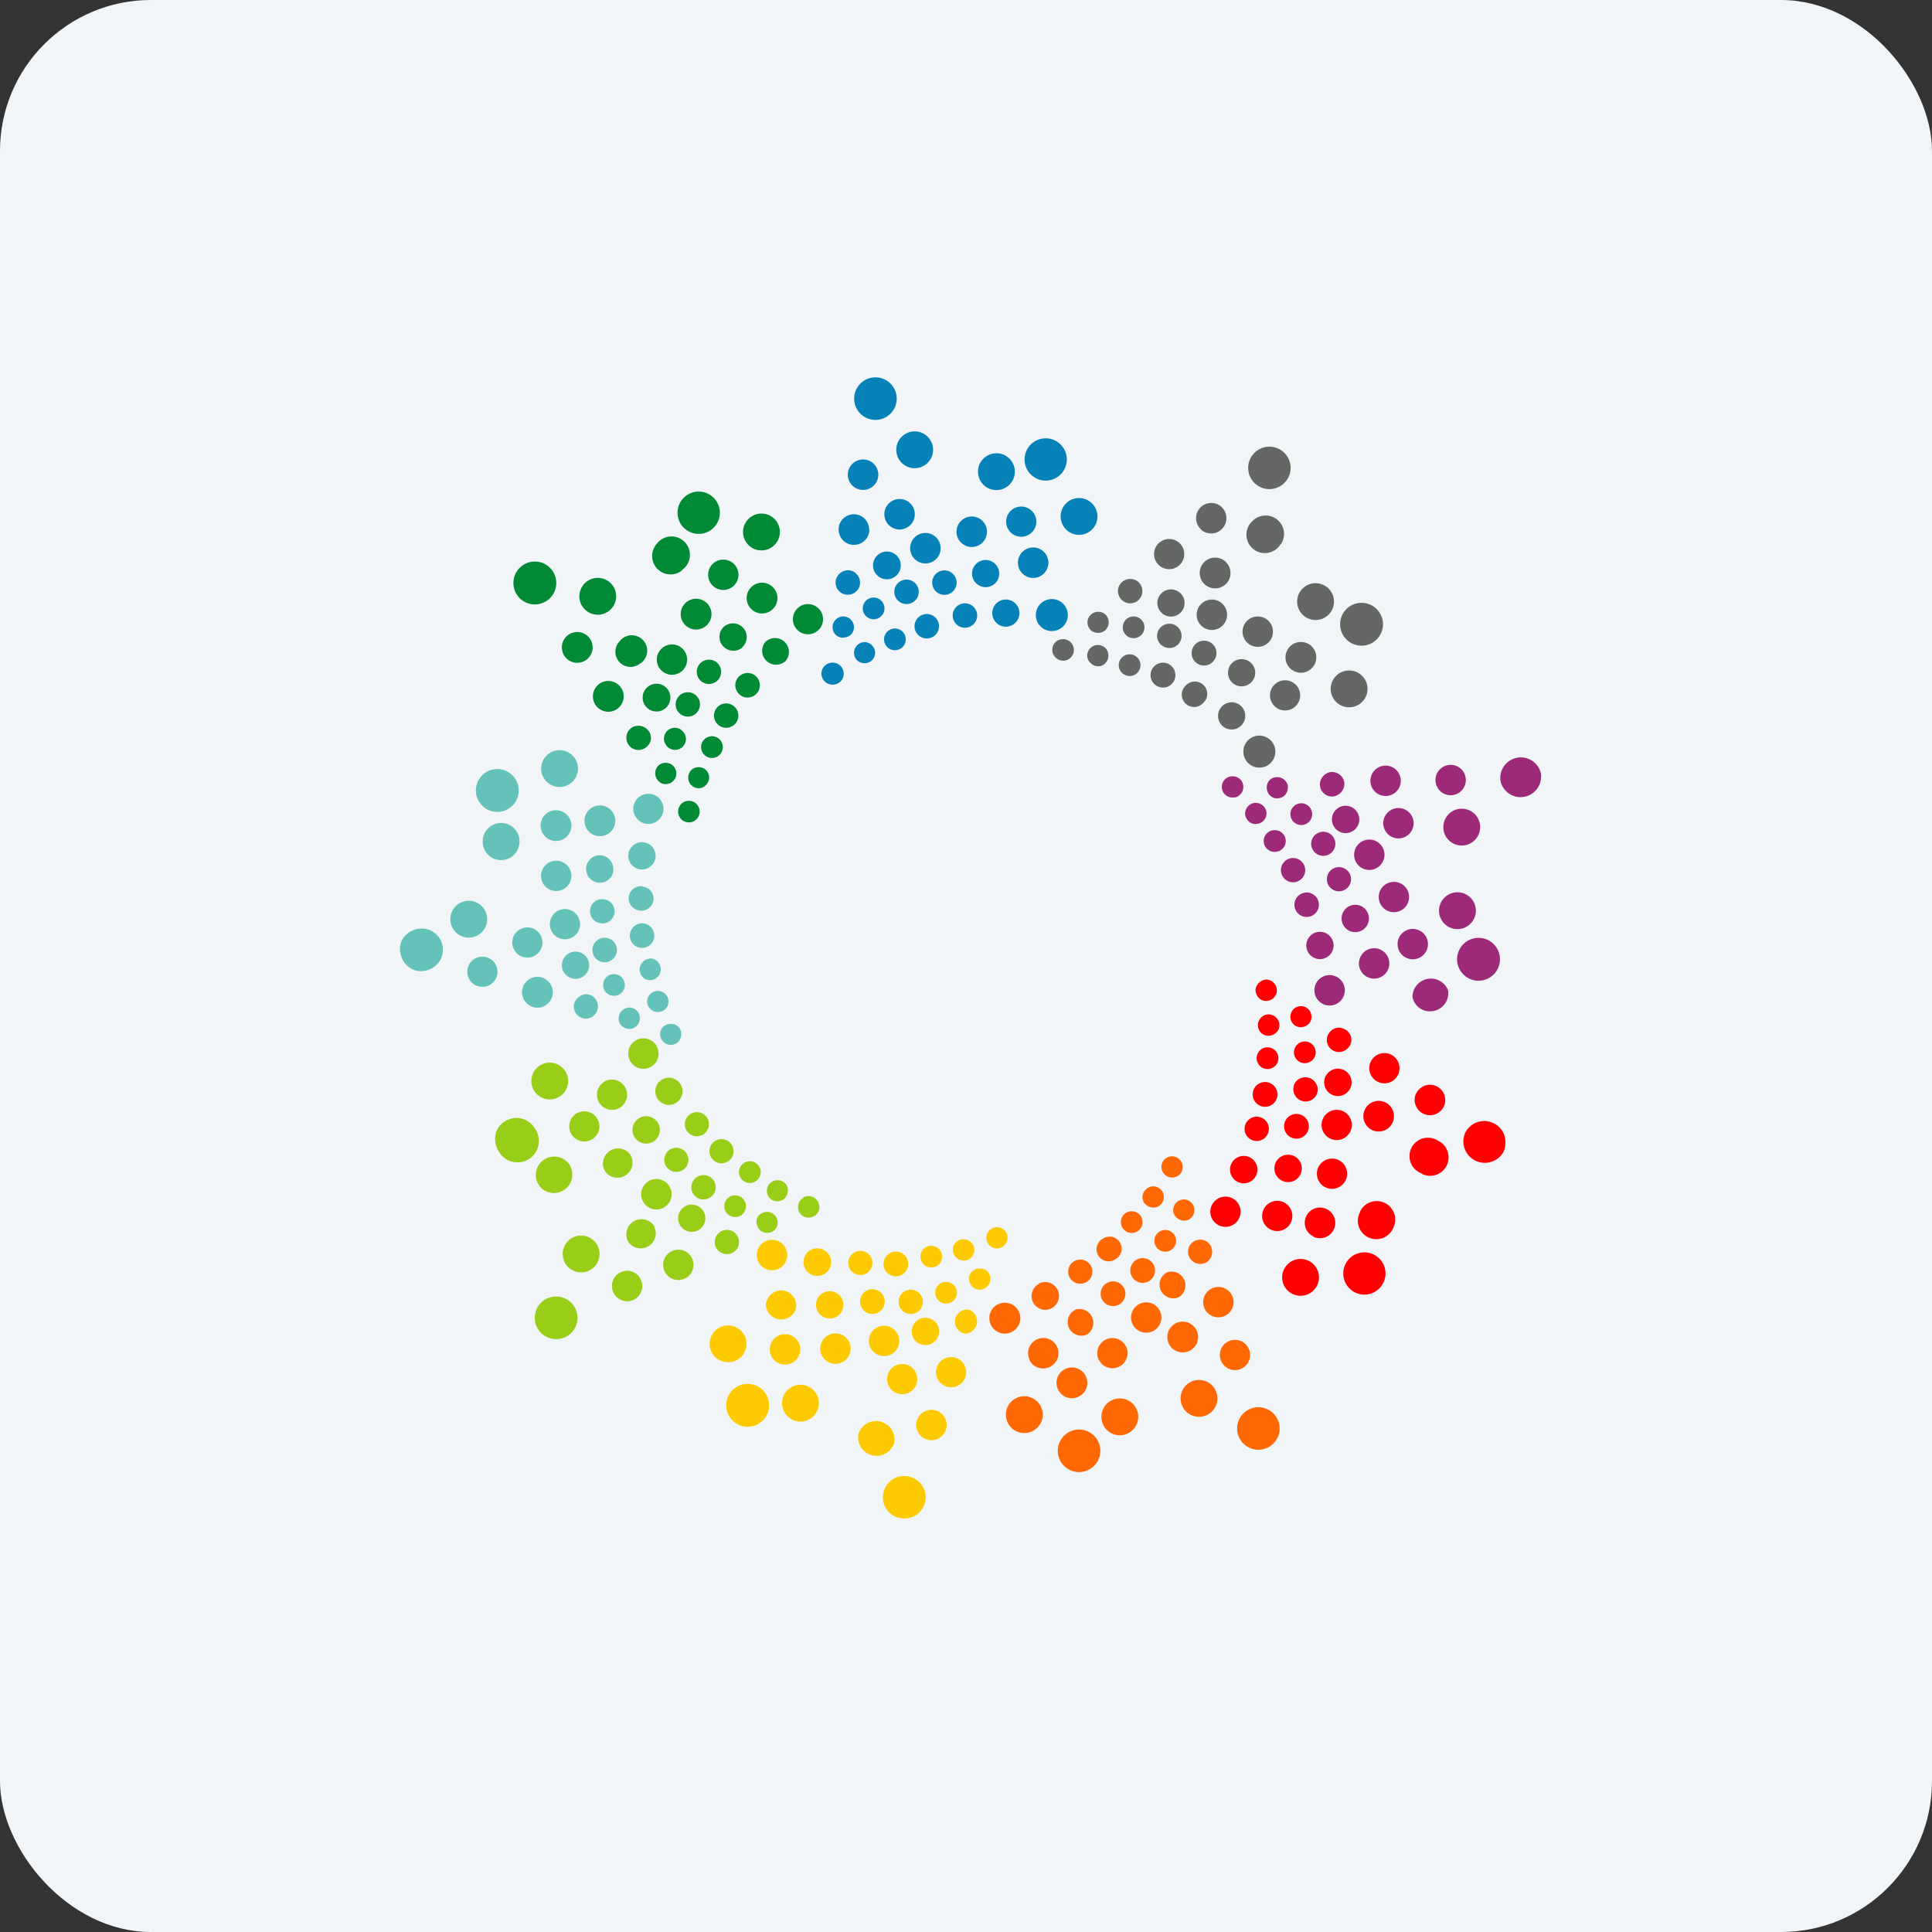
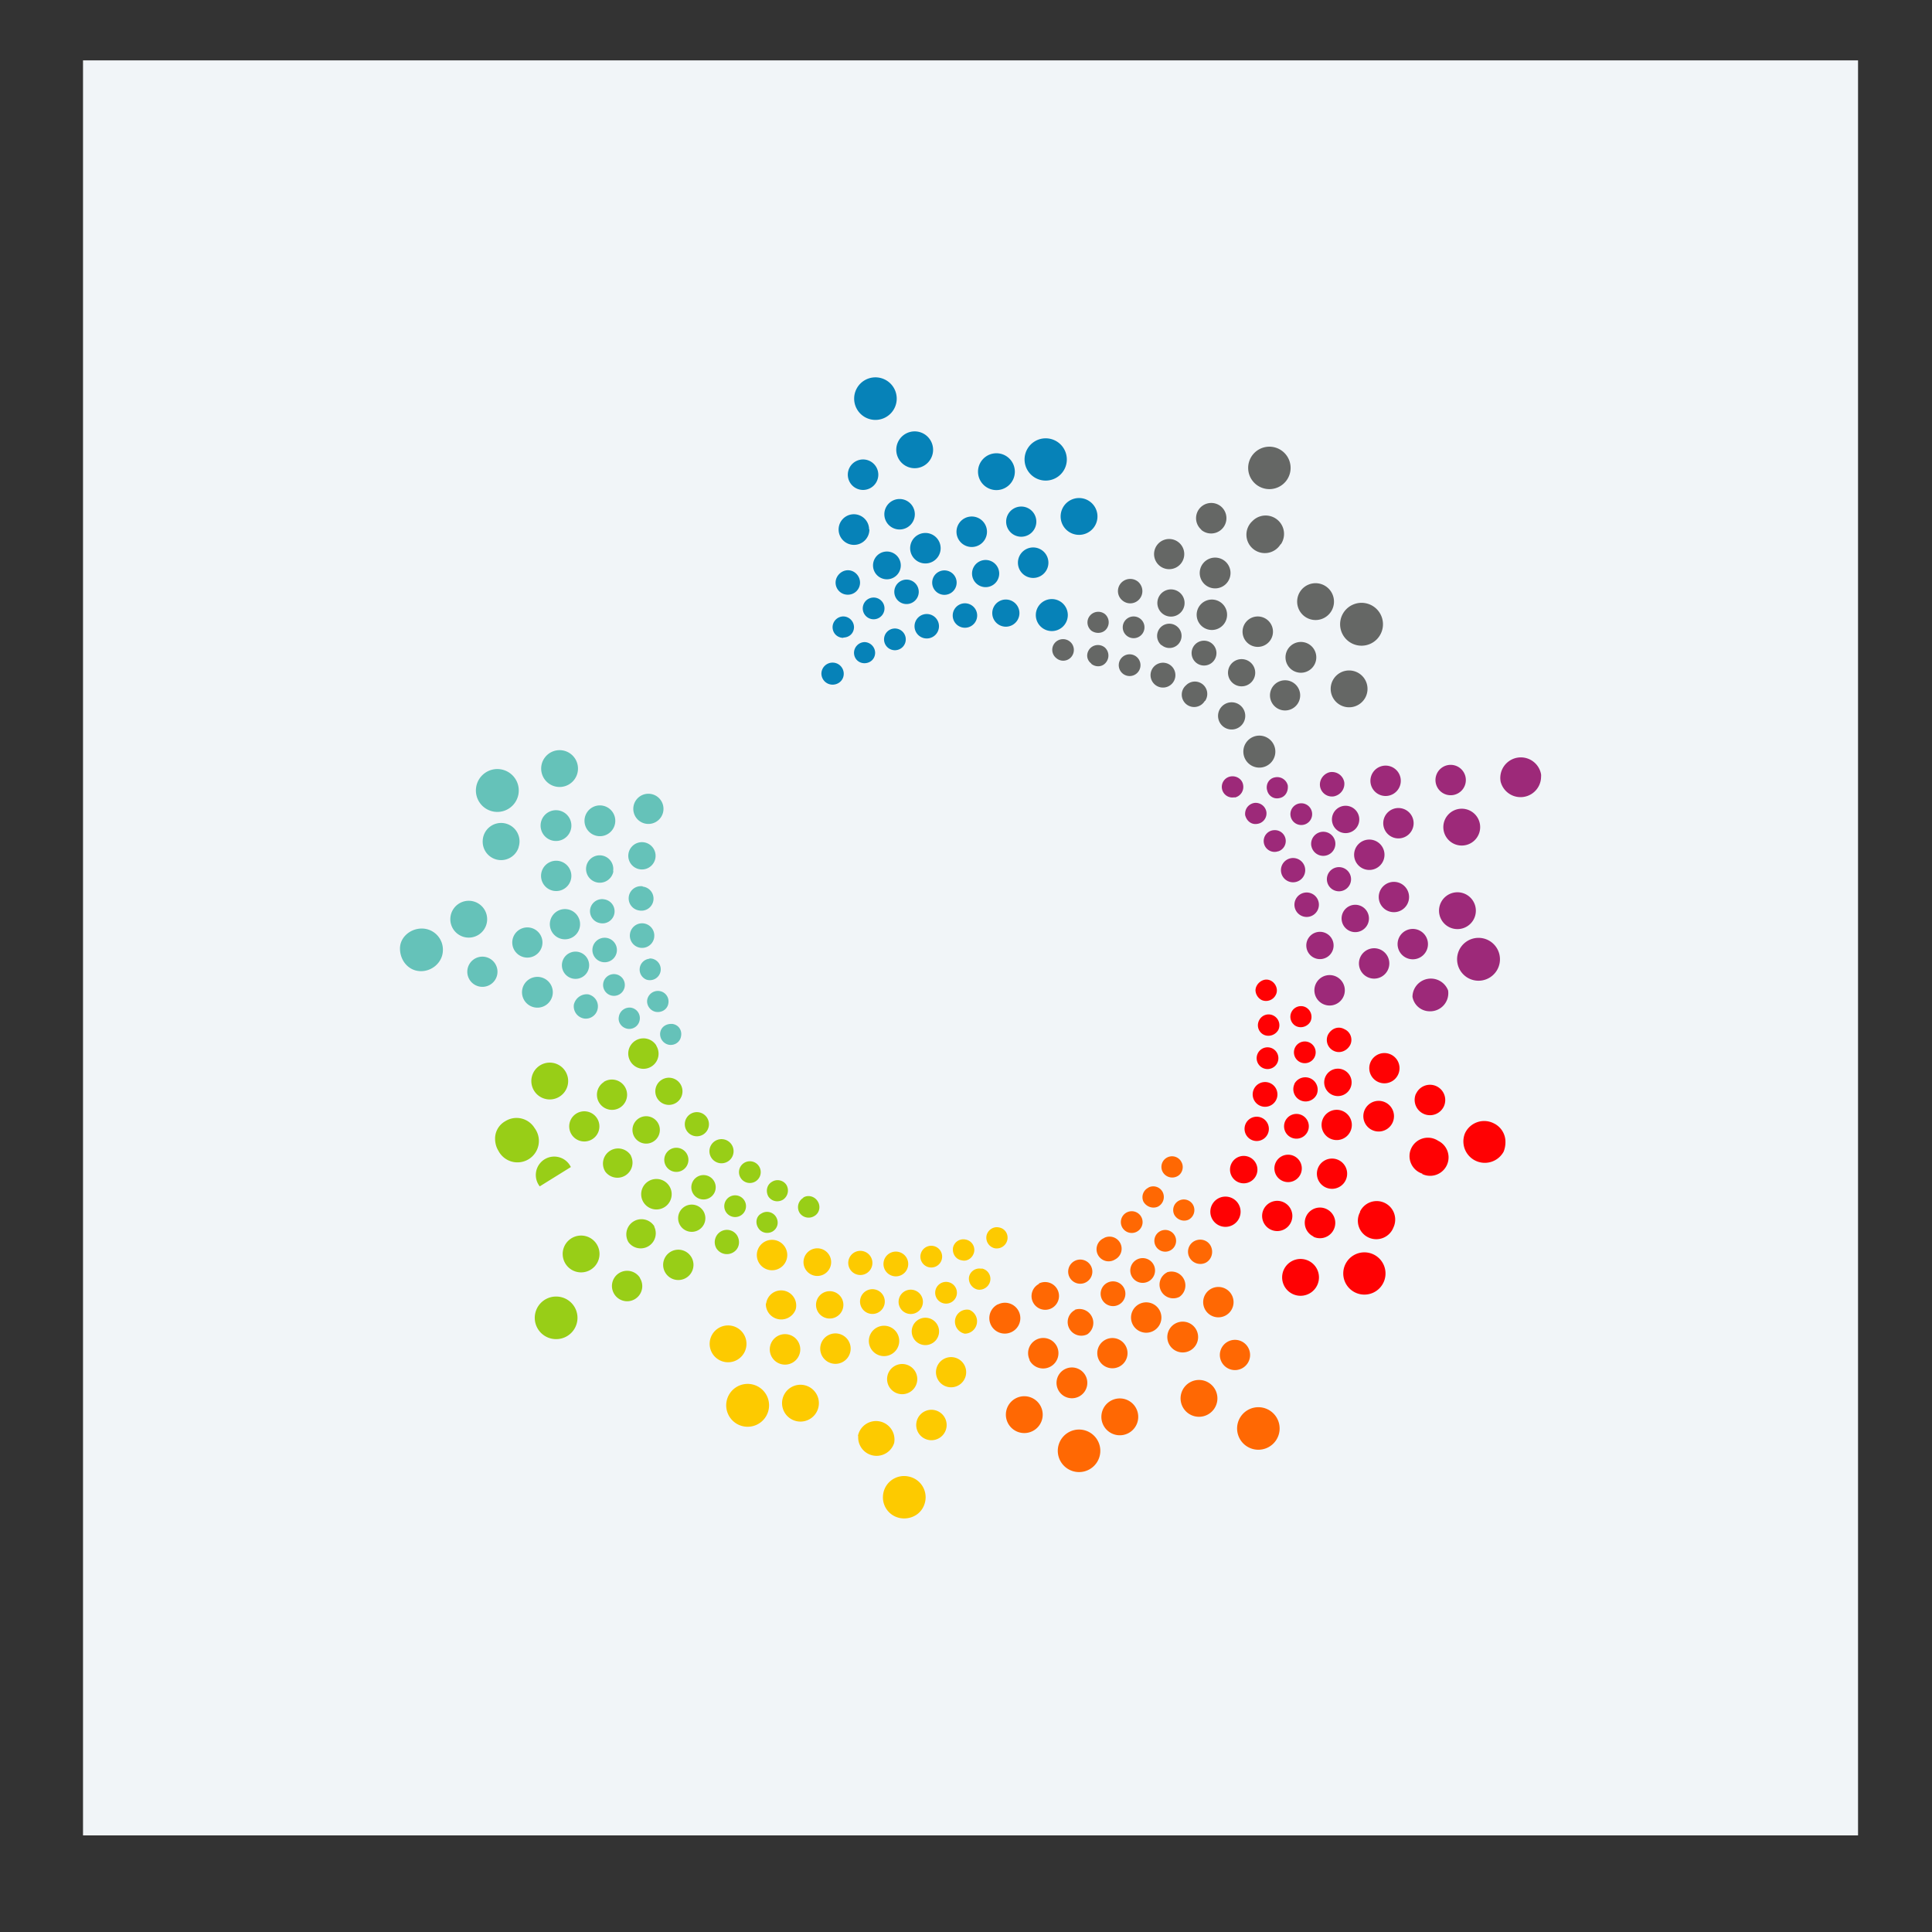
<svg xmlns="http://www.w3.org/2000/svg" width="64" height="64" viewBox="0 0 64 64">
  <rect x="0" y="0" width="64" height="64" fill="#333333" stroke="none" />
-   <rect x="0" y="0" width="64" height="64" rx="5" ry="5" fill="#f1f5f8" />
  <path fill="#f1f5f8" d="M 2.75,2 L 61.55,2 L 61.55,60.80 L 2.75,60.80 L 2.75,2" />
  <path d="M 29,13.91 A 0.70,0.70 0 1,0 29,12.50 A 0.70,0.70 0 0,0 29,13.91 M 34.64,15.92 A 0.70,0.70 0 1,0 34.64,14.52 A 0.70,0.70 0 0,0 34.64,15.92 M 30.91,14.90 A 0.61,0.61 0 1,1 29.69,14.90 A 0.61,0.61 0 0,1 30.91,14.90 M 28.59,16.23 A 0.50,0.50 0 1,0 28.59,15.22 A 0.50,0.50 0 0,0 28.59,16.23 L 28.59,16.23 M 28.80,17.54 A 0.51,0.51 0 1,1 27.78,17.54 A 0.50,0.50 0 0,1 28.79,17.54 L 28.80,17.54 M 29.80,17.54 A 0.50,0.50 0 1,0 29.80,16.53 A 0.50,0.50 0 0,0 29.80,17.54 L 29.80,17.54 M 34.33,17.28 A 0.50,0.50 0 1,1 33.33,17.28 A 0.50,0.50 0 0,1 34.33,17.28 M 32.19,18.12 A 0.50,0.50 0 1,0 32.19,17.11 A 0.50,0.50 0 0,0 32.19,18.12 L 32.19,18.12 M 31.16,18.16 A 0.50,0.50 0 1,1 30.15,18.16 A 0.50,0.50 0 0,1 31.16,18.16 M 29.38,19.19 A 0.46,0.46 0 1,0 29.38,18.27 A 0.46,0.46 0 0,0 29.38,19.19 M 28.49,19.30 C 28.49,19.52 28.31,19.70 28.09,19.70 A 0.40,0.40 0 0,1 27.68,19.30 C 27.68,19.08 27.87,18.89 28.09,18.89 C 28.31,18.89 28.49,19.08 28.49,19.30 M 32.93,16.23 A 0.61,0.61 0 1,0 32.93,15.02 A 0.61,0.61 0 0,0 32.93,16.23 M 36.35,17.03 A 0.61,0.61 0 1,1 35.14,17.03 A 0.61,0.61 0 0,1 36.35,17.03 M 32.65,19.45 A 0.45,0.45 0 1,0 32.65,18.55 A 0.45,0.45 0 0,0 32.65,19.45 M 31.69,19.30 A 0.40,0.40 0 1,1 30.88,19.30 A 0.40,0.40 0 0,1 31.69,19.30 M 30.03,20.01 A 0.40,0.40 0 1,0 30.03,19.20 A 0.40,0.40 0 0,0 30.03,20.01 M 29.29,20.07 A 0.36,0.36 0 1,1 28.59,20.07 A 0.36,0.36 0 0,1 29.29,20.07 M 27.93,21.12 C 28.14,21.12 28.29,20.97 28.29,20.77 A 0.36,0.36 0 0,0 27.94,20.42 A 0.36,0.36 0 0,0 27.58,20.77 C 27.58,20.98 27.74,21.13 27.94,21.13 L 27.93,21.12 M 34.73,18.64 A 0.50,0.50 0 1,1 33.72,18.64 A 0.50,0.50 0 0,1 34.73,18.64 M 33.32,20.76 A 0.45,0.45 0 1,0 33.32,19.86 A 0.45,0.45 0 0,0 33.32,20.76 M 32.37,20.39 A 0.40,0.40 0 1,1 31.56,20.39 A 0.40,0.40 0 0,1 32.37,20.39 M 30.70,21.15 A 0.40,0.40 0 1,0 30.70,20.34 A 0.40,0.40 0 0,0 30.70,21.15 M 30,21.12 A 0.36,0.36 0 1,1 29.29,21.12 A 0.36,0.36 0 0,1 30,21.12 M 28.63,21.97 C 28.84,21.97 28.99,21.82 28.99,21.62 A 0.36,0.36 0 0,0 28.64,21.27 A 0.36,0.36 0 0,0 28.29,21.62 C 28.29,21.82 28.44,21.97 28.64,21.97 L 28.63,21.97 M 27.95,22.32 C 27.95,22.53 27.78,22.68 27.58,22.68 A 0.37,0.37 0 0,1 27.21,22.32 C 27.21,22.11 27.38,21.95 27.58,21.95 C 27.79,21.95 27.95,22.12 27.95,22.32 M 34.77,20.90 A 0.53,0.53 0 1,0 34.77,19.85 A 0.53,0.53 0 0,0 34.77,20.90" fill="#0682b8" />
  <path d="M 49.71,25.89 A 0.68,0.68 0 0,0 51.05,25.73 A 0.42,0.42 0 0,0 51.05,25.65 A 0.68,0.68 0 0,0 49.71,25.89 L 49.71,25.89 M 48.27,31.83 A 0.71,0.71 0 1,0 49.66,31.58 A 0.71,0.71 0 0,0 48.27,31.83 M 48.61,27.98 A 0.61,0.61 0 1,1 48.40,26.79 A 0.61,0.61 0 0,1 48.61,27.98 M 47.56,25.93 A 0.50,0.50 0 1,0 48.55,25.75 A 0.50,0.50 0 0,0 47.56,25.93 M 45.99,26.36 A 0.50,0.50 0 1,1 45.81,25.37 A 0.50,0.50 0 0,1 45.99,26.36 M 45.83,27.36 A 0.50,0.50 0 1,0 46.82,27.18 A 0.50,0.50 0 0,0 45.83,27.36 M 46.89,31.77 A 0.50,0.50 0 1,1 46.71,30.78 A 0.50,0.50 0 0,1 46.89,31.77 M 45.68,29.80 A 0.50,0.50 0 1,0 46.67,29.63 A 0.50,0.50 0 0,0 45.68,29.80 M 45.45,28.81 A 0.50,0.50 0 1,1 45.27,27.82 A 0.50,0.50 0 0,1 45.45,28.81 M 44.13,27.23 A 0.45,0.45 0 1,0 45.02,27.06 A 0.45,0.45 0 0,0 44.13,27.23 M 44.19,26.38 A 0.40,0.40 0 0,1 43.73,26.06 C 43.69,25.84 43.84,25.63 44.05,25.58 C 44.28,25.54 44.49,25.69 44.53,25.91 C 44.56,26.12 44.42,26.33 44.19,26.38 M 47.67,30.19 A 0.61,0.61 0 1,0 48.86,29.98 A 0.61,0.61 0 0,0 47.67,30.19 M 47.35,33.50 A 0.58,0.58 0 0,1 46.79,33.02 A 0.61,0.61 0 0,1 47.97,32.81 A 0.60,0.60 0 0,1 47.35,33.50 M 44.45,30.51 A 0.45,0.45 0 1,0 45.34,30.34 A 0.45,0.45 0 0,0 44.45,30.51 M 44.42,29.52 A 0.40,0.40 0 1,1 44.29,28.73 A 0.40,0.40 0 0,1 44.42,29.52 M 43.44,28.02 A 0.40,0.40 0 1,0 44.23,27.88 A 0.40,0.40 0 0,0 43.44,28.03 L 43.44,28.02 M 43.25,27.30 A 0.36,0.36 0 1,1 43.12,26.61 A 0.36,0.36 0 0,1 43.25,27.30 M 41.97,26.15 C 42,26.35 42.18,26.48 42.37,26.44 C 42.57,26.41 42.68,26.23 42.66,26.02 A 0.36,0.36 0 0,0 42.24,25.75 C 42.05,25.78 41.93,25.96 41.97,26.16 L 41.97,26.15 M 45.61,32.41 A 0.50,0.50 0 1,1 45.43,31.42 A 0.50,0.50 0 0,1 45.61,32.41 M 43.28,31.40 A 0.45,0.45 0 1,0 44.17,31.24 A 0.45,0.45 0 0,0 43.28,31.40 M 43.35,30.37 A 0.40,0.40 0 1,1 43.22,29.57 A 0.40,0.40 0 0,1 43.35,30.37 M 42.44,28.90 A 0.40,0.40 0 1,0 43.23,28.75 A 0.40,0.40 0 0,0 42.44,28.90 M 42.34,28.20 A 0.36,0.36 0 1,1 42.22,27.50 A 0.36,0.36 0 0,1 42.35,28.20 L 42.34,28.20 M 41.25,27.01 C 41.30,27.20 41.46,27.33 41.66,27.29 C 41.85,27.26 41.98,27.08 41.95,26.89 A 0.36,0.36 0 0,0 41.54,26.60 C 41.35,26.64 41.22,26.81 41.25,27.02 L 41.25,27.01 M 40.90,26.41 A 0.35,0.35 0 0,1 40.48,26.13 A 0.35,0.35 0 0,1 40.77,25.72 C 40.96,25.69 41.15,25.81 41.18,26 A 0.36,0.36 0 0,1 40.90,26.42 L 40.90,26.41 M 43.55,32.90 A 0.50,0.50 0 1,0 44.54,32.71 A 0.50,0.50 0 0,0 43.55,32.90" fill="#9d2979" />
  <path d="M 41.60,16.04 A 0.70,0.70 0 1,0 42.50,14.96 A 0.70,0.70 0 0,0 41.60,16.04 M 44.62,21.20 A 0.71,0.71 0 1,0 45.54,20.12 A 0.71,0.71 0 0,0 44.62,21.20 M 42.42,18.03 A 0.61,0.61 0 1,1 41.49,17.26 A 0.61,0.61 0 0,1 42.43,18.03 L 42.42,18.03 M 39.79,17.55 A 0.50,0.50 0 1,0 40.45,16.78 A 0.50,0.50 0 0,0 39.80,17.55 L 39.79,17.55 M 39.11,18.68 A 0.50,0.50 0 1,1 38.35,18.03 A 0.50,0.50 0 0,1 39.11,18.68 M 39.89,19.34 A 0.51,0.51 0 1,0 40.54,18.56 A 0.51,0.51 0 0,0 39.89,19.34 M 43.53,22.04 A 0.51,0.51 0 1,1 42.76,21.39 A 0.51,0.51 0 0,1 43.53,22.04 M 41.34,21.31 A 0.50,0.50 0 1,0 41.99,20.54 A 0.50,0.50 0 0,0 41.34,21.31 M 40.53,20.69 A 0.50,0.50 0 1,1 39.76,20.04 A 0.50,0.50 0 0,1 40.53,20.69 M 38.50,20.32 A 0.45,0.45 0 1,0 39.08,19.63 A 0.45,0.45 0 0,0 38.50,20.32 M 37.75,19.84 A 0.40,0.40 0 0,1 37.18,19.89 A 0.40,0.40 0 0,1 37.13,19.32 A 0.41,0.41 0 0,1 37.70,19.27 C 37.87,19.42 37.89,19.67 37.75,19.84 M 43.12,20.33 A 0.61,0.61 0 1,0 43.90,19.41 A 0.61,0.61 0 0,0 43.12,20.33 M 45.21,23.14 A 0.61,0.61 0 1,1 44.29,22.36 A 0.61,0.61 0 0,1 45.21,23.14 M 40.84,22.63 A 0.45,0.45 0 1,0 41.42,21.94 A 0.45,0.45 0 0,0 40.84,22.63 M 40.20,21.90 A 0.41,0.41 0 1,1 39.57,21.37 A 0.41,0.41 0 0,1 40.20,21.90 M 38.48,21.37 A 0.40,0.40 0 1,0 39,20.76 A 0.40,0.40 0 0,0 38.47,21.37 L 38.48,21.37 M 37.87,20.95 A 0.36,0.36 0 1,1 37.34,20.49 A 0.36,0.36 0 0,1 37.87,20.95 M 36.15,20.89 C 36.30,21 36.52,20.99 36.64,20.85 A 0.36,0.36 0 0,0 36.60,20.34 A 0.36,0.36 0 0,0 36.11,20.39 C 35.98,20.54 36,20.76 36.15,20.89 M 42.95,23.36 A 0.50,0.50 0 1,1 42.19,22.71 A 0.50,0.50 0 0,1 42.95,23.36 M 40.51,24.06 A 0.45,0.45 0 1,0 41.09,23.37 A 0.45,0.45 0 0,0 40.51,24.06 M 39.91,23.22 A 0.41,0.41 0 1,1 39.29,22.70 A 0.41,0.41 0 0,1 39.92,23.22 L 39.91,23.22 M 38.26,22.68 A 0.41,0.41 0 1,0 38.79,22.05 A 0.41,0.41 0 0,0 38.26,22.68 M 37.74,22.20 A 0.36,0.36 0 1,1 37.20,21.75 A 0.36,0.36 0 0,1 37.74,22.20 M 36.15,21.99 C 36.30,22.11 36.52,22.10 36.64,21.94 A 0.36,0.36 0 0,0 36.60,21.45 A 0.36,0.36 0 0,0 36.10,21.49 C 35.97,21.65 35.99,21.86 36.15,21.98 L 36.15,21.99 M 35.49,21.76 A 0.35,0.35 0 0,1 34.99,21.80 A 0.35,0.35 0 0,1 34.94,21.30 A 0.36,0.36 0 0,1 35.45,21.26 C 35.59,21.38 35.62,21.60 35.49,21.76 M 41.33,25.26 A 0.53,0.53 0 1,0 42,24.45 A 0.53,0.53 0 0,0 41.33,25.26" fill="#656765" />
  <path d="M 48.53,37.54 A 0.71,0.71 0 0,0 49.81,38.15 C 49.85,38.05 49.87,37.94 49.87,37.84 A 0.68,0.68 0 0,0 49.48,37.21 A 0.70,0.70 0 0,0 48.53,37.54 M 44.60,41.82 A 0.70,0.70 0 1,0 45.86,42.41 A 0.70,0.70 0 0,0 44.60,41.82 M 47.12,38.88 A 0.61,0.61 0 1,1 47.64,37.79 A 0.61,0.61 0 0,1 47.11,38.89 L 47.12,38.88 M 46.91,36.22 A 0.50,0.50 0 1,0 47.83,36.65 A 0.50,0.50 0 0,0 46.91,36.23 L 46.91,36.22 M 45.65,35.84 A 0.50,0.50 0 1,1 46.07,34.93 A 0.50,0.50 0 0,1 45.65,35.84 M 45.21,36.76 A 0.50,0.50 0 1,0 46.13,37.19 A 0.50,0.50 0 0,0 45.21,36.76 M 43.51,40.96 A 0.50,0.50 0 1,1 43.94,40.05 A 0.50,0.50 0 0,1 43.51,40.97 L 43.51,40.95 M 43.67,38.67 A 0.50,0.50 0 1,0 44.58,39.09 A 0.50,0.50 0 0,0 43.67,38.67 M 44.07,37.72 A 0.50,0.50 0 1,1 44.49,36.81 A 0.50,0.50 0 0,1 44.07,37.72 M 43.91,35.66 A 0.45,0.45 0 1,0 44.73,36.05 A 0.45,0.45 0 0,0 43.91,35.66 M 44.18,34.81 A 0.40,0.40 0 0,1 43.99,34.28 C 44.10,34.07 44.33,33.98 44.53,34.09 C 44.74,34.18 44.82,34.42 44.73,34.61 C 44.62,34.82 44.38,34.91 44.18,34.81 L 44.18,34.81 M 45.06,40.14 A 0.61,0.61 0 1,0 46.16,40.66 A 0.61,0.61 0 0,0 45.05,40.14 L 45.07,40.14 M 42.88,42.89 A 0.61,0.61 0 1,1 43.41,41.80 A 0.61,0.61 0 0,1 42.88,42.89 M 42.26,38.51 A 0.45,0.45 0 1,0 43.08,38.90 A 0.45,0.45 0 0,0 42.26,38.51 M 42.82,37.70 A 0.41,0.41 0 1,1 43.16,36.96 A 0.41,0.41 0 0,1 42.82,37.70 M 42.88,35.91 A 0.40,0.40 0 1,0 43.62,36.25 A 0.41,0.41 0 0,0 42.88,35.90 L 42.88,35.91 M 43.14,35.21 A 0.36,0.36 0 1,1 43.45,34.58 A 0.36,0.36 0 0,1 43.14,35.21 M 42.78,33.53 A 0.35,0.35 0 0,0 42.93,33.99 C 43.11,34.08 43.32,34 43.41,33.84 A 0.36,0.36 0 0,0 43.24,33.36 A 0.35,0.35 0 0,0 42.78,33.53 L 42.78,33.53 M 42.09,40.73 A 0.50,0.50 0 1,1 42.53,39.83 A 0.50,0.50 0 0,1 42.09,40.73 M 40.79,38.55 A 0.45,0.45 0 1,0 41.61,38.94 A 0.45,0.45 0 0,0 40.79,38.55 M 41.46,37.76 A 0.40,0.40 0 1,1 41.80,37.03 A 0.40,0.40 0 0,1 41.46,37.76 M 41.57,36.02 A 0.41,0.41 0 1,0 42.30,36.37 A 0.41,0.41 0 0,0 41.57,36.02 M 41.89,35.40 A 0.36,0.36 0 1,1 42.21,34.77 A 0.36,0.36 0 0,1 41.89,35.40 M 41.71,33.80 A 0.35,0.35 0 0,0 41.87,34.28 C 42.05,34.36 42.26,34.28 42.35,34.11 A 0.36,0.36 0 0,0 42.18,33.64 A 0.35,0.35 0 0,0 41.71,33.80 M 41.80,33.13 A 0.38,0.38 0 0,1 41.59,32.81 C 41.59,32.62 41.77,32.45 41.95,32.45 C 42.20,32.45 42.38,32.74 42.26,32.96 A 0.36,0.36 0 0,1 41.80,33.13 M 40.14,39.93 A 0.50,0.50 0 1,0 41.05,40.35 A 0.50,0.50 0 0,0 40.14,39.93" fill="#ff0103" />
-   <path d="M 18.40,42.95 A 0.70,0.70 0 1,0 18.44,44.36 A 0.70,0.70 0 0,0 18.41,42.95 L 18.39,42.95 M 17.71,37.37 A 0.70,0.70 0 0,0 16.74,37.14 A 0.66,0.66 0 0,0 16.40,37.71 C 16.40,37.85 16.43,37.99 16.51,38.12 A 0.71,0.71 0 1,0 17.71,37.37 M 18.86,41.07 A 0.61,0.61 0 1,1 19.49,42.10 A 0.61,0.61 0 0,1 18.86,41.07 M 21.20,42.33 A 0.50,0.50 0 1,0 20.35,42.87 A 0.50,0.50 0 0,0 21.20,42.34 L 21.20,42.33 M 22.21,41.47 A 0.50,0.50 0 1,1 22.73,42.33 A 0.50,0.50 0 0,1 22.21,41.47 M 21.68,40.63 A 0.50,0.50 0 1,0 20.82,41.15 A 0.50,0.50 0 0,0 21.67,40.63 L 21.68,40.63 M 19.06,36.91 A 0.50,0.50 0 1,1 19.58,37.76 A 0.50,0.50 0 0,1 19.06,36.91 M 20.90,38.28 A 0.50,0.50 0 1,0 20.05,38.81 A 0.50,0.50 0 0,0 20.90,38.29 L 20.90,38.28 M 21.48,39.13 A 0.50,0.50 0 1,1 22.01,39.99 A 0.50,0.50 0 0,1 21.48,39.13 M 23.30,40.12 A 0.45,0.45 0 1,0 22.53,40.59 A 0.45,0.45 0 0,0 23.30,40.12 M 23.87,40.80 A 0.40,0.40 0 0,1 24.42,40.93 C 24.53,41.12 24.49,41.36 24.30,41.48 A 0.41,0.41 0 0,1 23.73,41.35 A 0.41,0.41 0 0,1 23.87,40.80 L 23.87,40.80 M 18.91,38.66 A 0.61,0.61 0 1,0 17.88,39.30 A 0.61,0.61 0 0,0 18.91,38.67 L 18.91,38.66 M 17.80,35.36 A 0.61,0.61 0 1,1 18.43,36.38 A 0.61,0.61 0 0,1 17.80,35.36 M 21.79,37.19 A 0.45,0.45 0 1,0 21.02,37.67 A 0.45,0.45 0 0,0 21.79,37.19 M 22.18,38.09 A 0.40,0.40 0 1,1 22.60,38.77 A 0.40,0.40 0 0,1 22.18,38.09 M 23.65,39.12 A 0.40,0.40 0 1,0 22.96,39.54 A 0.40,0.40 0 0,0 23.65,39.12 M 24.09,39.71 A 0.36,0.36 0 1,1 24.46,40.30 A 0.36,0.36 0 0,1 24.09,39.71 M 25.70,40.30 A 0.35,0.35 0 0,0 25.22,40.20 C 25.05,40.29 25.01,40.51 25.12,40.68 C 25.22,40.84 25.43,40.89 25.60,40.79 C 25.77,40.68 25.81,40.47 25.70,40.30 M 20,35.84 A 0.50,0.50 0 1,1 20.54,36.69 A 0.50,0.50 0 0,1 20.01,35.84 L 20,35.84 M 22.55,35.93 A 0.45,0.45 0 1,0 21.79,36.41 A 0.45,0.45 0 0,0 22.55,35.93 M 22.86,36.91 A 0.40,0.40 0 1,1 23.28,37.59 A 0.40,0.40 0 0,1 22.86,36.91 M 24.25,37.94 A 0.40,0.40 0 1,0 23.57,38.36 A 0.40,0.40 0 0,0 24.25,37.94 M 24.60,38.56 A 0.36,0.36 0 1,1 24.98,39.16 A 0.36,0.36 0 0,1 24.60,38.56 M 26.05,39.25 A 0.35,0.35 0 0,0 25.57,39.15 C 25.40,39.25 25.36,39.46 25.45,39.63 C 25.56,39.80 25.77,39.84 25.94,39.74 C 26.10,39.63 26.15,39.42 26.05,39.25 M 26.61,39.67 C 26.77,39.57 26.99,39.63 27.09,39.80 C 27.19,39.96 27.15,40.18 26.98,40.28 A 0.36,0.36 0 0,1 26.49,40.18 A 0.36,0.36 0 0,1 26.61,39.68 L 26.61,39.67 M 21.74,34.63 A 0.50,0.50 0 1,0 20.89,35.17 A 0.50,0.50 0 0,0 21.74,34.64 L 21.74,34.63" fill="#98ce17" />
+   <path d="M 18.40,42.95 A 0.70,0.70 0 1,0 18.44,44.36 A 0.70,0.70 0 0,0 18.41,42.95 L 18.39,42.95 M 17.71,37.37 A 0.70,0.70 0 0,0 16.74,37.14 A 0.66,0.66 0 0,0 16.40,37.71 C 16.40,37.85 16.43,37.99 16.51,38.12 A 0.71,0.71 0 1,0 17.71,37.37 M 18.86,41.07 A 0.61,0.61 0 1,1 19.49,42.10 A 0.61,0.61 0 0,1 18.86,41.07 M 21.20,42.33 A 0.50,0.50 0 1,0 20.35,42.87 A 0.50,0.50 0 0,0 21.20,42.34 L 21.20,42.33 M 22.21,41.47 A 0.50,0.50 0 1,1 22.73,42.33 A 0.50,0.50 0 0,1 22.21,41.47 M 21.68,40.63 A 0.50,0.50 0 1,0 20.82,41.15 A 0.50,0.50 0 0,0 21.67,40.63 L 21.68,40.63 M 19.06,36.91 A 0.50,0.50 0 1,1 19.58,37.76 A 0.50,0.50 0 0,1 19.06,36.91 M 20.90,38.28 A 0.50,0.50 0 1,0 20.05,38.81 A 0.50,0.50 0 0,0 20.90,38.29 L 20.90,38.28 M 21.48,39.13 A 0.50,0.50 0 1,1 22.01,39.99 A 0.50,0.50 0 0,1 21.48,39.13 M 23.30,40.12 A 0.45,0.45 0 1,0 22.53,40.59 A 0.45,0.45 0 0,0 23.30,40.12 M 23.87,40.80 A 0.40,0.40 0 0,1 24.42,40.93 C 24.53,41.12 24.49,41.36 24.30,41.48 A 0.41,0.41 0 0,1 23.73,41.35 A 0.41,0.41 0 0,1 23.87,40.80 L 23.87,40.80 M 18.91,38.66 A 0.61,0.61 0 1,0 17.88,39.30 L 18.91,38.66 M 17.80,35.36 A 0.61,0.61 0 1,1 18.43,36.38 A 0.61,0.61 0 0,1 17.80,35.36 M 21.79,37.19 A 0.45,0.45 0 1,0 21.02,37.67 A 0.45,0.45 0 0,0 21.79,37.19 M 22.18,38.09 A 0.40,0.40 0 1,1 22.60,38.77 A 0.40,0.40 0 0,1 22.18,38.09 M 23.65,39.12 A 0.40,0.40 0 1,0 22.96,39.54 A 0.40,0.40 0 0,0 23.65,39.12 M 24.09,39.71 A 0.36,0.36 0 1,1 24.46,40.30 A 0.36,0.36 0 0,1 24.09,39.71 M 25.70,40.30 A 0.35,0.35 0 0,0 25.22,40.20 C 25.05,40.29 25.01,40.51 25.12,40.68 C 25.22,40.84 25.43,40.89 25.60,40.79 C 25.77,40.68 25.81,40.47 25.70,40.30 M 20,35.84 A 0.50,0.50 0 1,1 20.54,36.69 A 0.50,0.50 0 0,1 20.01,35.84 L 20,35.84 M 22.55,35.93 A 0.45,0.45 0 1,0 21.79,36.41 A 0.45,0.45 0 0,0 22.55,35.93 M 22.86,36.91 A 0.40,0.40 0 1,1 23.28,37.59 A 0.40,0.40 0 0,1 22.86,36.91 M 24.25,37.94 A 0.40,0.40 0 1,0 23.57,38.36 A 0.40,0.40 0 0,0 24.25,37.94 M 24.60,38.56 A 0.36,0.36 0 1,1 24.98,39.16 A 0.36,0.36 0 0,1 24.60,38.56 M 26.05,39.25 A 0.35,0.35 0 0,0 25.57,39.15 C 25.40,39.25 25.36,39.46 25.45,39.63 C 25.56,39.80 25.77,39.84 25.94,39.74 C 26.10,39.63 26.15,39.42 26.05,39.25 M 26.61,39.67 C 26.77,39.57 26.99,39.63 27.09,39.80 C 27.19,39.96 27.15,40.18 26.98,40.28 A 0.36,0.36 0 0,1 26.49,40.18 A 0.36,0.36 0 0,1 26.61,39.68 L 26.61,39.67 M 21.74,34.63 A 0.50,0.50 0 1,0 20.89,35.17 A 0.50,0.50 0 0,0 21.74,34.64 L 21.74,34.63" fill="#98ce17" />
  <path d="M 14.67,31.51 A 0.70,0.70 0 0,0 14.01,30.76 C 13.62,30.74 13.25,31.03 13.25,31.42 C 13.25,31.81 13.52,32.15 13.91,32.17 C 14.30,32.19 14.65,31.89 14.67,31.51 M 17.17,26.33 A 0.71,0.71 0 1,0 15.77,26.10 A 0.71,0.71 0 0,0 17.17,26.33 M 15.55,29.84 A 0.61,0.61 0 1,1 15.34,31.03 A 0.61,0.61 0 0,1 15.55,29.84 M 16.46,32.33 A 0.50,0.50 0 1,0 15.48,32.18 A 0.50,0.50 0 0,0 16.46,32.33 M 17.80,32.36 A 0.51,0.51 0 1,1 17.63,33.35 A 0.51,0.51 0 0,1 17.80,32.36 M 17.95,31.36 A 0.50,0.50 0 1,0 16.97,31.20 A 0.50,0.50 0 0,0 17.95,31.36 M 18.45,26.84 A 0.51,0.51 0 1,1 18.28,27.84 A 0.51,0.51 0 0,1 18.45,26.84 M 18.92,29.10 A 0.50,0.50 0 1,0 17.93,28.93 A 0.50,0.50 0 0,0 18.92,29.10 M 18.79,30.12 A 0.50,0.50 0 1,1 18.64,31.11 A 0.50,0.50 0 0,1 18.79,30.12 M 19.51,32.05 A 0.45,0.45 0 1,0 18.62,31.90 A 0.45,0.45 0 0,0 19.51,32.05 M 19.49,32.94 C 19.70,32.99 19.84,33.19 19.80,33.41 A 0.40,0.40 0 0,1 19.35,33.74 A 0.41,0.41 0 0,1 19.01,33.28 C 19.06,33.06 19.27,32.91 19.49,32.94 M 17.18,28.06 A 0.61,0.61 0 1,0 15.99,27.86 A 0.61,0.61 0 0,0 17.18,28.07 L 17.18,28.06 M 18.52,24.85 A 0.61,0.61 0 1,1 18.32,26.03 A 0.61,0.61 0 0,1 18.53,24.85 L 18.52,24.85 M 20.31,28.86 A 0.45,0.45 0 1,0 19.42,28.71 A 0.45,0.45 0 0,0 20.32,28.86 L 20.31,28.86 M 20,29.79 A 0.40,0.40 0 1,1 19.88,30.58 A 0.40,0.40 0 0,1 20.01,29.79 L 20,29.79 M 20.43,31.54 A 0.40,0.40 0 1,0 19.63,31.40 A 0.40,0.40 0 0,0 20.43,31.54 M 20.37,32.27 A 0.36,0.36 0 1,1 20.26,32.98 A 0.36,0.36 0 0,1 20.37,32.27 M 21.19,33.79 A 0.35,0.35 0 0,0 20.90,33.38 A 0.36,0.36 0 0,0 20.50,33.68 C 20.46,33.87 20.60,34.05 20.79,34.08 C 20.98,34.11 21.16,33.98 21.19,33.79 M 19.87,26.68 A 0.51,0.51 0 1,1 19.70,27.67 A 0.51,0.51 0 0,1 19.87,26.68 M 21.71,28.43 A 0.45,0.45 0 1,0 20.82,28.27 A 0.45,0.45 0 0,0 21.71,28.43 M 21.29,29.37 A 0.40,0.40 0 1,1 21.17,30.16 A 0.40,0.40 0 0,1 21.29,29.36 L 21.29,29.37 M 21.67,31.05 A 0.40,0.40 0 1,0 20.87,30.93 A 0.40,0.40 0 0,0 21.67,31.06 L 21.67,31.05 M 21.52,31.75 A 0.36,0.36 0 1,1 21.41,32.45 A 0.36,0.36 0 0,1 21.51,31.76 L 21.52,31.75 M 22.14,33.24 A 0.35,0.35 0 0,0 21.85,32.83 A 0.36,0.36 0 0,0 21.44,33.12 C 21.41,33.31 21.55,33.49 21.73,33.52 C 21.93,33.55 22.11,33.43 22.14,33.24 M 22.28,33.92 C 22.48,33.95 22.60,34.13 22.56,34.33 C 22.53,34.52 22.35,34.64 22.16,34.61 A 0.36,0.36 0 0,1 21.87,34.21 C 21.90,34.01 22.08,33.90 22.29,33.92 L 22.28,33.92 M 21.96,26.93 A 0.50,0.50 0 1,0 20.98,26.76 A 0.50,0.50 0 0,0 21.96,26.93" fill="#65c2b9" />
-   <path d="M 18.13,19.89 A 0.71,0.71 0 1,0 17.17,18.86 A 0.71,0.71 0 0,0 18.13,19.89 M 23.62,17.50 A 0.70,0.70 0 1,0 22.67,16.47 A 0.70,0.70 0 0,0 23.62,17.50 M 20.21,19.30 A 0.61,0.61 0 1,1 19.33,20.14 A 0.61,0.61 0 0,1 20.21,19.30 M 19.42,21.86 A 0.51,0.51 0 1,0 18.73,21.12 A 0.51,0.51 0 0,0 19.42,21.86 M 20.47,22.67 A 0.51,0.51 0 1,1 19.74,23.37 A 0.51,0.51 0 0,1 20.47,22.67 M 21.21,21.98 A 0.51,0.51 0 1,0 20.52,21.25 A 0.50,0.50 0 0,0 21.20,21.98 L 21.21,21.98 M 24.33,18.70 A 0.50,0.50 0 1,1 23.59,19.38 A 0.50,0.50 0 0,1 24.33,18.70 L 24.33,18.70 M 23.34,20.77 A 0.51,0.51 0 1,0 22.65,20.04 A 0.51,0.51 0 0,0 23.34,20.77 M 22.63,21.51 A 0.50,0.50 0 1,1 21.89,22.19 A 0.50,0.50 0 0,1 22.63,21.51 M 22.02,23.48 A 0.46,0.46 0 1,0 21.39,22.82 A 0.46,0.46 0 0,0 22.02,23.48 M 21.45,24.17 C 21.61,24.33 21.60,24.59 21.43,24.73 A 0.40,0.40 0 0,1 20.86,24.72 A 0.41,0.41 0 0,1 20.88,24.14 C 21.04,24 21.30,24.01 21.45,24.17 L 21.45,24.17 M 22.58,18.89 A 0.61,0.61 0 1,0 21.76,18.01 A 0.61,0.61 0 0,0 22.60,18.89 L 22.58,18.89 M 25.61,17.15 A 0.61,0.61 0 1,1 24.73,17.98 A 0.61,0.61 0 0,1 25.61,17.15 M 24.59,21.44 A 0.45,0.45 0 1,0 23.97,20.77 A 0.46,0.46 0 0,0 24.60,21.44 L 24.59,21.44 M 23.78,21.98 A 0.40,0.40 0 1,1 23.19,22.53 A 0.40,0.40 0 0,1 23.78,21.98 M 23.06,23.63 A 0.40,0.40 0 1,0 22.51,23.04 A 0.40,0.40 0 0,0 23.06,23.63 M 22.56,24.18 A 0.36,0.36 0 1,1 22.05,24.66 A 0.36,0.36 0 0,1 22.57,24.18 L 22.56,24.18 M 22.29,25.88 A 0.35,0.35 0 0,0 22.31,25.38 A 0.36,0.36 0 0,0 21.81,25.36 A 0.36,0.36 0 0,0 21.81,25.87 C 21.93,26.01 22.15,26.01 22.29,25.88 L 22.29,25.88 M 25.57,19.42 A 0.51,0.51 0 1,1 24.83,20.11 A 0.51,0.51 0 0,1 25.57,19.42 M 25.98,21.94 A 0.46,0.46 0 1,0 25.35,21.27 A 0.46,0.46 0 0,0 25.98,21.93 L 25.98,21.94 M 25.06,22.42 A 0.40,0.40 0 1,1 24.47,22.98 A 0.40,0.40 0 0,1 25.06,22.42 M 24.33,24 A 0.40,0.40 0 1,0 23.78,23.41 A 0.40,0.40 0 0,0 24.33,24 M 23.80,24.46 A 0.36,0.36 0 1,1 23.28,24.94 A 0.36,0.36 0 0,1 23.80,24.46 M 23.38,26.01 A 0.35,0.35 0 0,0 23.40,25.52 A 0.36,0.36 0 0,0 22.91,25.50 A 0.36,0.36 0 0,0 22.89,26 C 23.03,26.14 23.25,26.15 23.38,26.01 L 23.38,26.01 M 23.08,26.64 A 0.35,0.35 0 1,1 22.56,27.13 A 0.36,0.36 0 0,1 22.58,26.62 A 0.36,0.36 0 0,1 23.08,26.64 M 27.08,20.90 A 0.50,0.50 0 1,0 26.40,20.17 A 0.50,0.50 0 0,0 27.08,20.90" fill="#008a36" />
  <path d="M 41.37,46.69 A 0.70,0.70 0 1,0 42,47.95 A 0.70,0.70 0 0,0 41.37,46.69 M 35.43,47.43 A 0.70,0.70 0 1,0 36.06,48.69 A 0.70,0.70 0 0,0 35.43,47.43 M 39.21,46.66 A 0.61,0.61 0 1,1 40.29,46.11 A 0.61,0.61 0 0,1 39.21,46.66 M 40.68,44.44 A 0.50,0.50 0 1,0 41.14,45.33 A 0.50,0.50 0 0,0 40.68,44.44 M 39.91,43.36 A 0.50,0.50 0 1,1 40.81,42.91 A 0.50,0.50 0 0,1 39.91,43.36 M 39.01,43.81 A 0.51,0.51 0 1,0 39.47,44.71 A 0.51,0.51 0 0,0 39.01,43.81 M 35.09,46.10 A 0.51,0.51 0 1,1 35.99,45.64 A 0.51,0.51 0 0,1 35.09,46.10 M 36.62,44.38 A 0.50,0.50 0 1,0 37.08,45.27 A 0.50,0.50 0 0,0 36.62,44.38 M 37.52,43.87 A 0.50,0.50 0 1,1 38.42,43.42 A 0.50,0.50 0 0,1 37.52,43.87 M 38.66,42.15 A 0.45,0.45 0 1,0 39.07,42.96 A 0.46,0.46 0 0,0 38.65,42.15 L 38.66,42.15 M 39.40,41.65 A 0.40,0.40 0 0,1 39.57,41.11 C 39.77,41.01 40.01,41.08 40.11,41.28 C 40.21,41.49 40.13,41.73 39.94,41.83 A 0.41,0.41 0 0,1 39.40,41.65 M 36.82,46.39 A 0.61,0.61 0 1,0 37.37,47.48 A 0.61,0.61 0 0,0 36.82,46.39 M 33.43,47.21 A 0.61,0.61 0 1,1 34.51,46.67 A 0.61,0.61 0 0,1 33.43,47.21 M 35.62,43.39 A 0.45,0.45 0 1,0 36.02,44.20 A 0.46,0.46 0 0,0 35.60,43.39 L 35.62,43.39 M 36.54,43.10 A 0.41,0.41 0 1,1 37.26,42.73 A 0.41,0.41 0 0,1 36.54,43.10 M 37.69,41.71 A 0.41,0.41 0 1,0 38.06,42.44 A 0.41,0.41 0 0,0 37.69,41.71 M 38.32,41.33 A 0.36,0.36 0 1,1 38.95,41.02 A 0.36,0.36 0 0,1 38.32,41.33 M 39.06,39.77 A 0.35,0.35 0 0,0 38.90,40.24 C 39,40.42 39.22,40.48 39.38,40.40 A 0.36,0.36 0 0,0 39.53,39.93 A 0.35,0.35 0 0,0 39.06,39.77 M 34.11,45.05 A 0.50,0.50 0 1,1 35.01,44.60 A 0.50,0.50 0 0,1 34.10,45.05 L 34.11,45.05 M 34.42,42.53 A 0.45,0.45 0 1,0 34.83,43.34 A 0.46,0.46 0 0,0 34.41,42.52 L 34.42,42.53 M 35.43,42.31 A 0.40,0.40 0 1,1 36.14,41.94 A 0.40,0.40 0 0,1 35.43,42.31 M 36.58,41.01 A 0.40,0.40 0 1,0 36.94,41.72 A 0.40,0.40 0 0,0 36.57,41.01 L 36.58,41.01 M 37.21,40.71 A 0.36,0.36 0 1,1 37.84,40.40 A 0.36,0.36 0 0,1 37.21,40.71 M 38.05,39.34 A 0.35,0.35 0 0,0 37.88,39.81 C 37.98,39.98 38.19,40.05 38.36,39.97 A 0.36,0.36 0 0,0 38.51,39.48 A 0.35,0.35 0 0,0 38.04,39.34 L 38.05,39.34 M 38.51,38.81 A 0.35,0.35 0 0,1 38.67,38.34 A 0.35,0.35 0 0,1 39.14,38.50 C 39.23,38.67 39.16,38.89 38.99,38.97 A 0.36,0.36 0 0,1 38.51,38.81 M 33.05,43.21 A 0.51,0.51 0 1,0 33.52,44.12 A 0.50,0.50 0 0,0 33.06,43.21 L 33.05,43.21" fill="#ff6803" />
  <path d="M 30.09,48.91 A 0.70,0.70 0 0,0 29.26,49.47 C 29.18,49.91 29.51,50.30 29.95,50.30 C 30.28,50.30 30.58,50.09 30.65,49.73 A 0.70,0.70 0 0,0 30.09,48.91 M 24.96,45.87 A 0.71,0.71 0 1,0 24.70,47.26 A 0.71,0.71 0 0,0 24.96,45.87 M 28.42,47.57 A 0.61,0.61 0 1,1 29.62,47.80 A 0.61,0.61 0 0,1 28.43,47.57 L 28.42,47.57 M 30.95,46.71 A 0.50,0.50 0 1,0 30.76,47.70 A 0.50,0.50 0 0,0 30.95,46.71 M 31.01,45.39 A 0.50,0.50 0 1,1 31.99,45.58 A 0.50,0.50 0 0,1 31.01,45.39 M 30.01,45.20 A 0.50,0.50 0 1,0 29.82,46.18 A 0.50,0.50 0 0,0 30.01,45.20 M 25.51,44.60 A 0.50,0.50 0 1,1 26.50,44.80 A 0.50,0.50 0 0,1 25.51,44.60 M 27.77,44.18 A 0.50,0.50 0 1,0 27.58,45.17 A 0.50,0.50 0 0,0 27.77,44.18 M 28.79,44.33 A 0.50,0.50 0 1,1 29.78,44.51 A 0.50,0.50 0 0,1 28.79,44.33 M 30.74,43.66 A 0.45,0.45 0 1,0 30.57,44.55 A 0.45,0.45 0 0,0 30.74,43.66 M 31.64,43.71 A 0.40,0.40 0 0,1 32.11,43.39 A 0.41,0.41 0 0,1 31.96,44.18 A 0.41,0.41 0 0,1 31.64,43.71 M 26.70,45.90 A 0.61,0.61 0 1,0 26.47,47.09 A 0.61,0.61 0 0,0 26.70,45.90 M 23.51,44.47 A 0.61,0.61 0 1,1 24.70,44.70 A 0.61,0.61 0 0,1 23.51,44.47 M 27.57,42.78 A 0.45,0.45 0 1,0 27.40,43.67 A 0.45,0.45 0 0,0 27.57,42.78 M 28.49,43.11 A 0.41,0.41 0 1,1 29.28,43.27 A 0.41,0.41 0 0,1 28.49,43.11 M 30.25,42.73 A 0.40,0.40 0 1,0 30.09,43.52 A 0.40,0.40 0 0,0 30.25,42.73 M 30.98,42.80 A 0.36,0.36 0 1,1 31.68,42.94 A 0.36,0.36 0 0,1 30.98,42.80 M 32.52,42.03 A 0.35,0.35 0 0,0 32.10,42.30 C 32.07,42.49 32.20,42.68 32.39,42.72 C 32.58,42.75 32.76,42.62 32.80,42.44 A 0.35,0.35 0 0,0 32.52,42.02 L 32.52,42.03 M 25.38,43.18 A 0.50,0.50 0 1,1 26.36,43.37 A 0.51,0.51 0 0,1 25.37,43.18 L 25.38,43.18 M 27.16,41.36 A 0.45,0.45 0 1,0 26.99,42.26 A 0.45,0.45 0 0,0 27.16,41.36 M 28.10,41.82 A 0.40,0.40 0 1,1 28.88,41.96 A 0.40,0.40 0 0,1 28.10,41.82 M 29.80,41.48 A 0.41,0.41 0 1,0 29.65,42.28 A 0.41,0.41 0 0,0 29.80,41.48 M 30.49,41.65 A 0.36,0.36 0 1,1 31.18,41.77 A 0.36,0.36 0 0,1 30.49,41.65 M 31.98,41.06 A 0.35,0.35 0 0,0 31.57,41.33 C 31.54,41.53 31.66,41.72 31.86,41.75 C 32.05,41.80 32.23,41.66 32.27,41.47 A 0.35,0.35 0 0,0 31.98,41.06 L 31.98,41.06 M 32.68,40.93 C 32.72,40.75 32.90,40.62 33.09,40.66 C 33.28,40.69 33.41,40.87 33.37,41.07 A 0.36,0.36 0 0,1 32.95,41.35 A 0.36,0.36 0 0,1 32.68,40.93 L 32.68,40.93 M 25.67,41.08 A 0.50,0.50 0 1,0 25.48,42.07 A 0.50,0.50 0 0,0 25.67,41.08" fill="#fdca00" />
</svg>